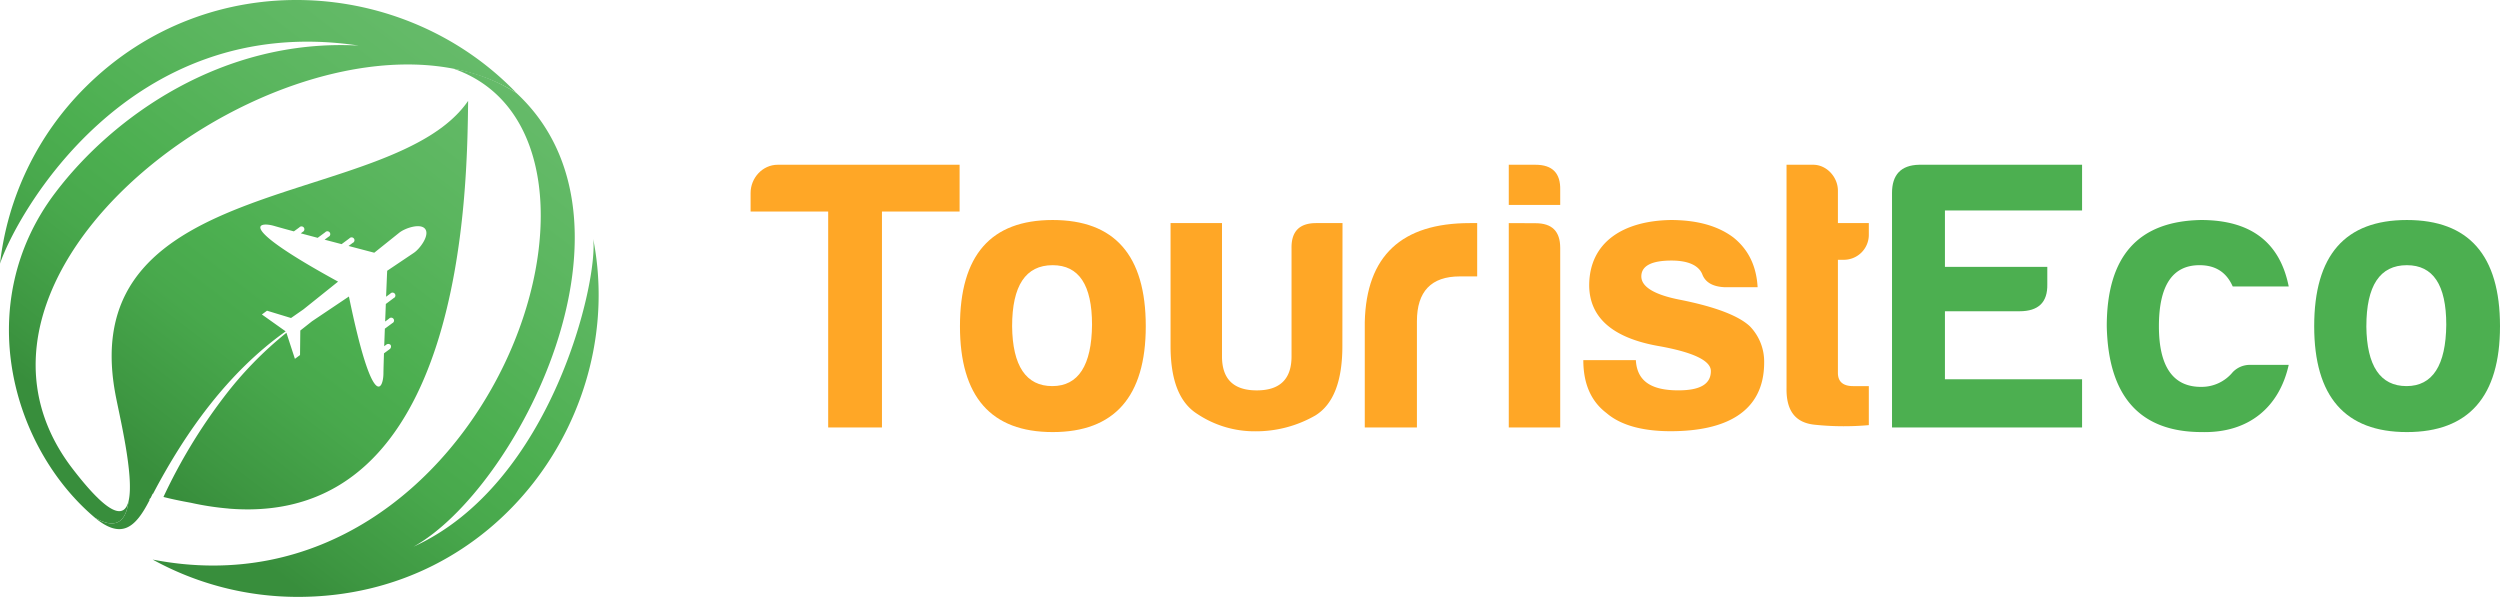
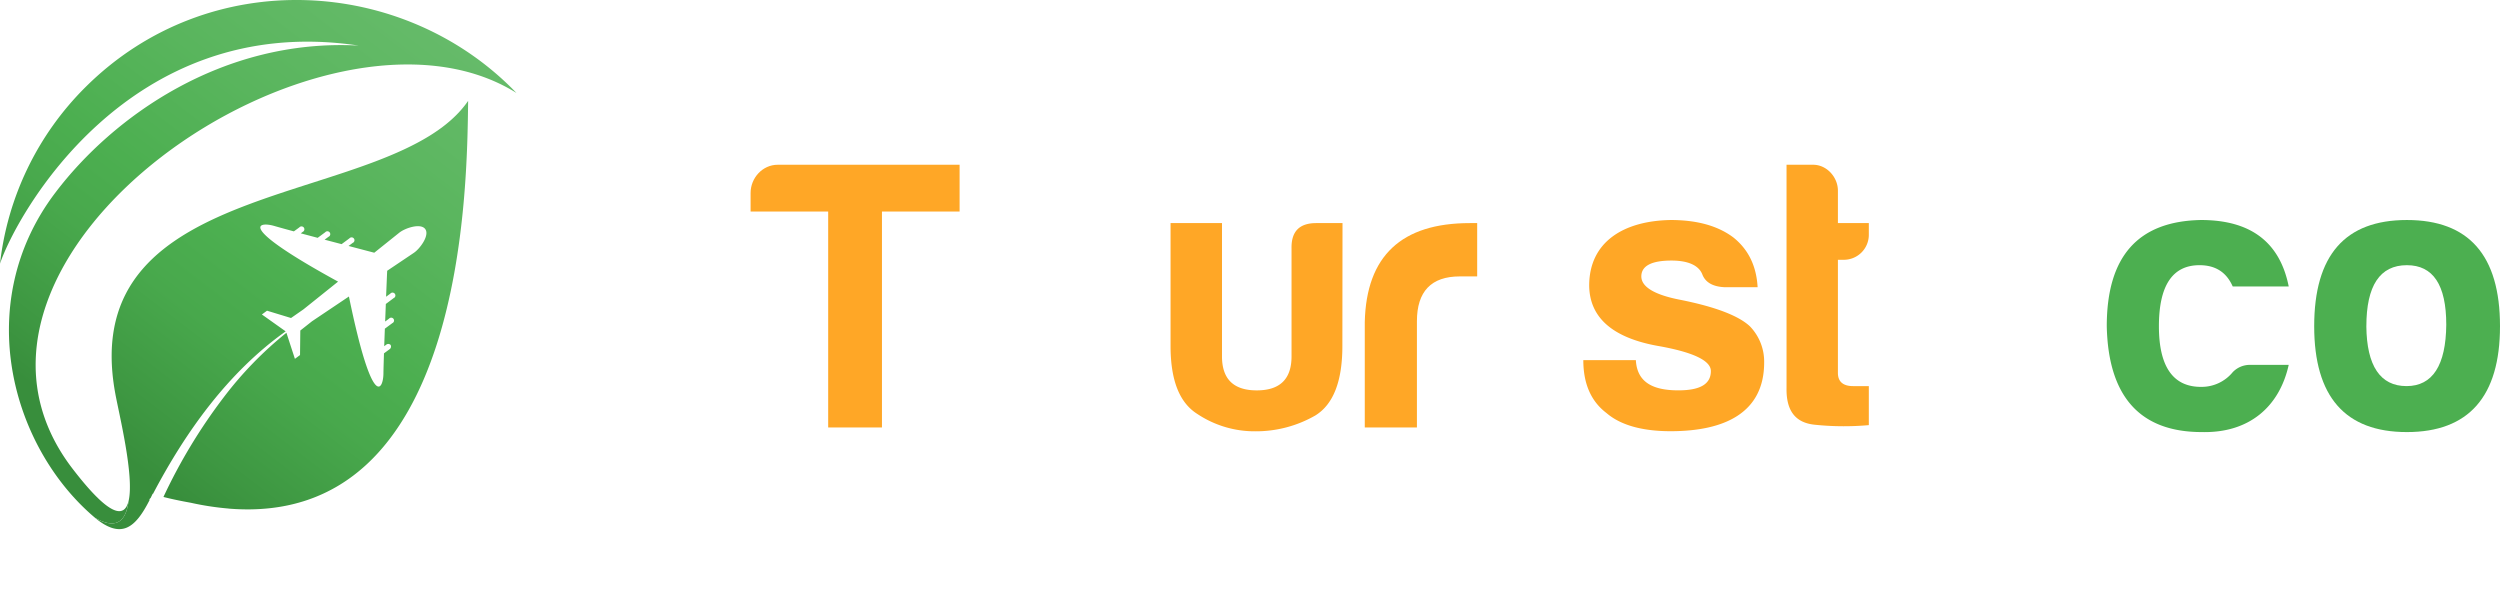
<svg xmlns="http://www.w3.org/2000/svg" xmlns:xlink="http://www.w3.org/1999/xlink" id="Layer_1" data-name="Layer 1" viewBox="0 0 1069.15 255.26">
  <defs>
    <style>.cls-1{fill:#ffa726;}.cls-2{fill:#4caf50;}.cls-3{fill:url(#linear-gradient);}.cls-4{fill:url(#linear-gradient-2);}.cls-5{fill:url(#linear-gradient-3);}</style>
    <linearGradient id="linear-gradient" x1="255.43" y1="60.06" x2="115.29" y2="242.99" gradientUnits="userSpaceOnUse">
      <stop offset="0" stop-color="#66bb6a" />
      <stop offset="0.32" stop-color="#59b55d" />
      <stop offset="0.56" stop-color="#4caf50" />
      <stop offset="0.71" stop-color="#48a84c" />
      <stop offset="0.92" stop-color="#3d9641" />
      <stop offset="1" stop-color="#388e3c" />
    </linearGradient>
    <linearGradient id="linear-gradient-2" x1="164.72" y1="-9.43" x2="24.58" y2="173.49" xlink:href="#linear-gradient" />
    <linearGradient id="linear-gradient-3" x1="210.25" y1="25.45" x2="70.11" y2="208.37" xlink:href="#linear-gradient" />
  </defs>
  <path class="cls-1" d="M332.57,70.46h77.81v20h-33.2V182.8h-23V90.45H321V82.52C321,76.08,326.13,70.46,332.57,70.46Z" />
-   <path class="cls-1" d="M490,139.52c0,30.06-13.38,45.26-39.81,45.26s-39.65-15.2-39.65-45.26c0-30.4,13.22-45.43,39.65-45.43S490,109.12,490,139.52Zm-57.16,0c.17,17,6,25.6,17.18,25.6s16.85-8.92,17-26.27c0-17-5.62-25.44-16.85-25.44C438.63,113.41,432.84,122.17,432.84,139.52Z" />
  <path class="cls-1" d="M574.08,147.94c0,15-3.8,24.95-11.56,29.74a50.91,50.91,0,0,1-25.77,6.77A44.12,44.12,0,0,1,512,177c-7.6-4.8-11.4-14.38-11.4-29.08V95.41h22v57c0,9.75,5,14.54,14.87,14.54s14.87-4.79,14.87-14.54V106.31c-.17-7.27,3.3-10.9,10.57-10.9h11.23Z" />
  <path class="cls-1" d="M583.66,137.7c.66-28.25,15.69-42.29,44.93-42.29h3.14v22.8H624.3c-12.23,0-18.34,6.44-18.34,19.16V182.8h-22.3Z" />
-   <path class="cls-1" d="M656.67,70.46c7.27,0,10.74,3.64,10.57,10.74v6.44h-22V70.46Zm0,25c7.1,0,10.57,3.47,10.57,10.57V182.8h-22V95.41Z" />
  <path class="cls-1" d="M717.79,166.94c9.25,0,13.88-2.65,13.88-8.26,0-4.46-7.6-8.1-22.64-10.74-19.32-3.47-29.23-12.06-29.4-25.77,0-18.83,14.87-27.75,34.86-28.08q16.85,0,26.76,7.43,9.66,7.68,10.41,21.31H737.78c-5.12-.16-8.43-2-9.75-5.45-1.48-3.8-5.94-5.95-13.21-5.95-8.59,0-12.89,2.32-12.89,6.78s5.62,7.92,17,10.07c14.87,3,24.61,6.78,29.4,11.24A21.69,21.69,0,0,1,754.46,155c0,21.48-16.85,29.41-40,29.41-12.23,0-21.48-2.64-27.43-7.77-6.61-5-9.91-12.55-9.91-22.63h22.47C700.11,163.63,707.05,166.94,717.79,166.94Z" />
  <path class="cls-1" d="M788.32,111.1H786v48.4c0,3.64,2.15,5.62,6.44,5.62h6.78v16.69a120.49,120.49,0,0,1-23.13-.17c-8.26-.83-12.23-5.95-12.06-15.69V70.46h11.4c5.78,0,10.57,5.29,10.57,11.07V95.41h13.22v4.79A10.69,10.69,0,0,1,788.32,111.1Z" />
-   <path class="cls-2" d="M809.14,82.52c0-7.76,3.8-11.89,11.56-12.06h69.72V90H831.77v24.12h43.78v7.43c.16,7.76-3.8,11.56-11.9,11.56H831.77v29.08h58.65V182.8H809.14Z" />
  <path class="cls-2" d="M941.62,184.78c-26.43,0-40-15.2-40.64-45.26,0-29.9,13.38-44.94,40.31-45.43,21.15,0,33.7,9.41,37.5,28.41H954.84c-2.65-6-7.27-9.09-14.21-9.09-11.57,0-17.35,8.76-17.35,26.11s6.12,26.1,18.34,25.93a17.17,17.17,0,0,0,13.22-6.28,10.12,10.12,0,0,1,7.43-3.13h16.52C974.83,173.88,961.94,185.27,941.62,184.78Z" />
  <path class="cls-2" d="M1069.15,139.52c0,30.06-13.38,45.26-39.82,45.26s-39.64-15.2-39.64-45.26c0-30.4,13.21-45.43,39.64-45.43S1069.15,109.12,1069.15,139.52Zm-57.16,0c.16,17,6,25.6,17.18,25.6s16.85-8.92,17-26.27c0-17-5.61-25.44-16.85-25.44C1017.77,113.41,1012,122.17,1012,139.52Z" />
-   <path class="cls-3" d="M253.69,102.17c2.18,17.94-17.5,104.61-76.83,131.62,44-24.43,103.25-139,44-194A72.39,72.39,0,0,0,194,29.4C280.36,59.41,208,267.1,65.3,239.31a128.57,128.57,0,0,0,62.16,15.95C213.48,255.26,268.21,175.7,253.69,102.17Z" />
  <path class="cls-4" d="M55,214.14c-1.74,7.54-8,7.06-23.87-13.56C-38.61,110.05,139.06-11.53,220.87,39.76,172.94-10.1,89.53-15.4,36.63,37.19A126.58,126.58,0,0,0,0,112.76C6.75,92.59,54.58,4.69,153.36,19.49,95.08,16.33,48.16,50,23.64,82.44c-35.75,47.14-18.89,108.73,17,139C51.08,227.45,54.13,221.12,55,214.14Z" />
  <path class="cls-5" d="M49.32,168.38c1.54,8.49,8.15,35.11,5.7,45.76-.89,7-3.94,13.31-14.42,7.3,11.34,9.3,17.3,4.41,23.46-7.75l-.26-.11.63-.63c.29-.59.58-1.19.87-1.81l.14.05c14-26.66,32.18-52,56.73-69.48L112,134.49l2.19-1.62L124.46,136l5.3-3.69h0l14.82-11.87c-43.86-24-34.07-25.78-27.29-23.81,1.83.53,4.81,1.36,8.39,2.32L128,97.26a1.23,1.23,0,1,1,1.43,1.92l-.8.61,7.23,1.92,3.21-2.37a1.23,1.23,0,1,1,1.43,1.92l-1.68,1.24c2.48.65,4.94,1.31,7.27,1.91l3.34-2.47a1.23,1.23,0,1,1,1.42,1.93l-1.79,1.32,11,2.89,10.59-8.48c2.4-2,9.2-4.35,11.2-1.65s-2.3,8.49-4.89,10.2l-11.38,7.65c-.05,1.07-.23,5.45-.47,11.1l1.81-1.32a1.23,1.23,0,1,1,1.42,1.92L165,130c-.09,2.4-.18,4.94-.29,7.51l1.67-1.24a1.22,1.22,0,1,1,1.41,1.92l-3.2,2.37c-.1,2.58-.19,5.12-.28,7.49l.81-.59a1.38,1.38,0,0,1,1.93.06,1.41,1.41,0,0,1-.5,1.87l-2.34,1.72c-.12,3.69-.21,6.8-.23,8.69-.1,7-4.71,15.88-14.76-33L133.43,137.4l-5,3.95-.12,10.49-2.19,1.62-3.63-11.15A157.13,157.13,0,0,0,95.61,170,232.88,232.88,0,0,0,69.9,212.53c3.49.9,7.62,1.75,11.64,2.47a121.4,121.4,0,0,0,16.13,2.48l.36.05h0c101,8,101.69-137.43,102.17-174.39C168.1,89.91,31.67,72.94,49.32,168.38Z" />
</svg>